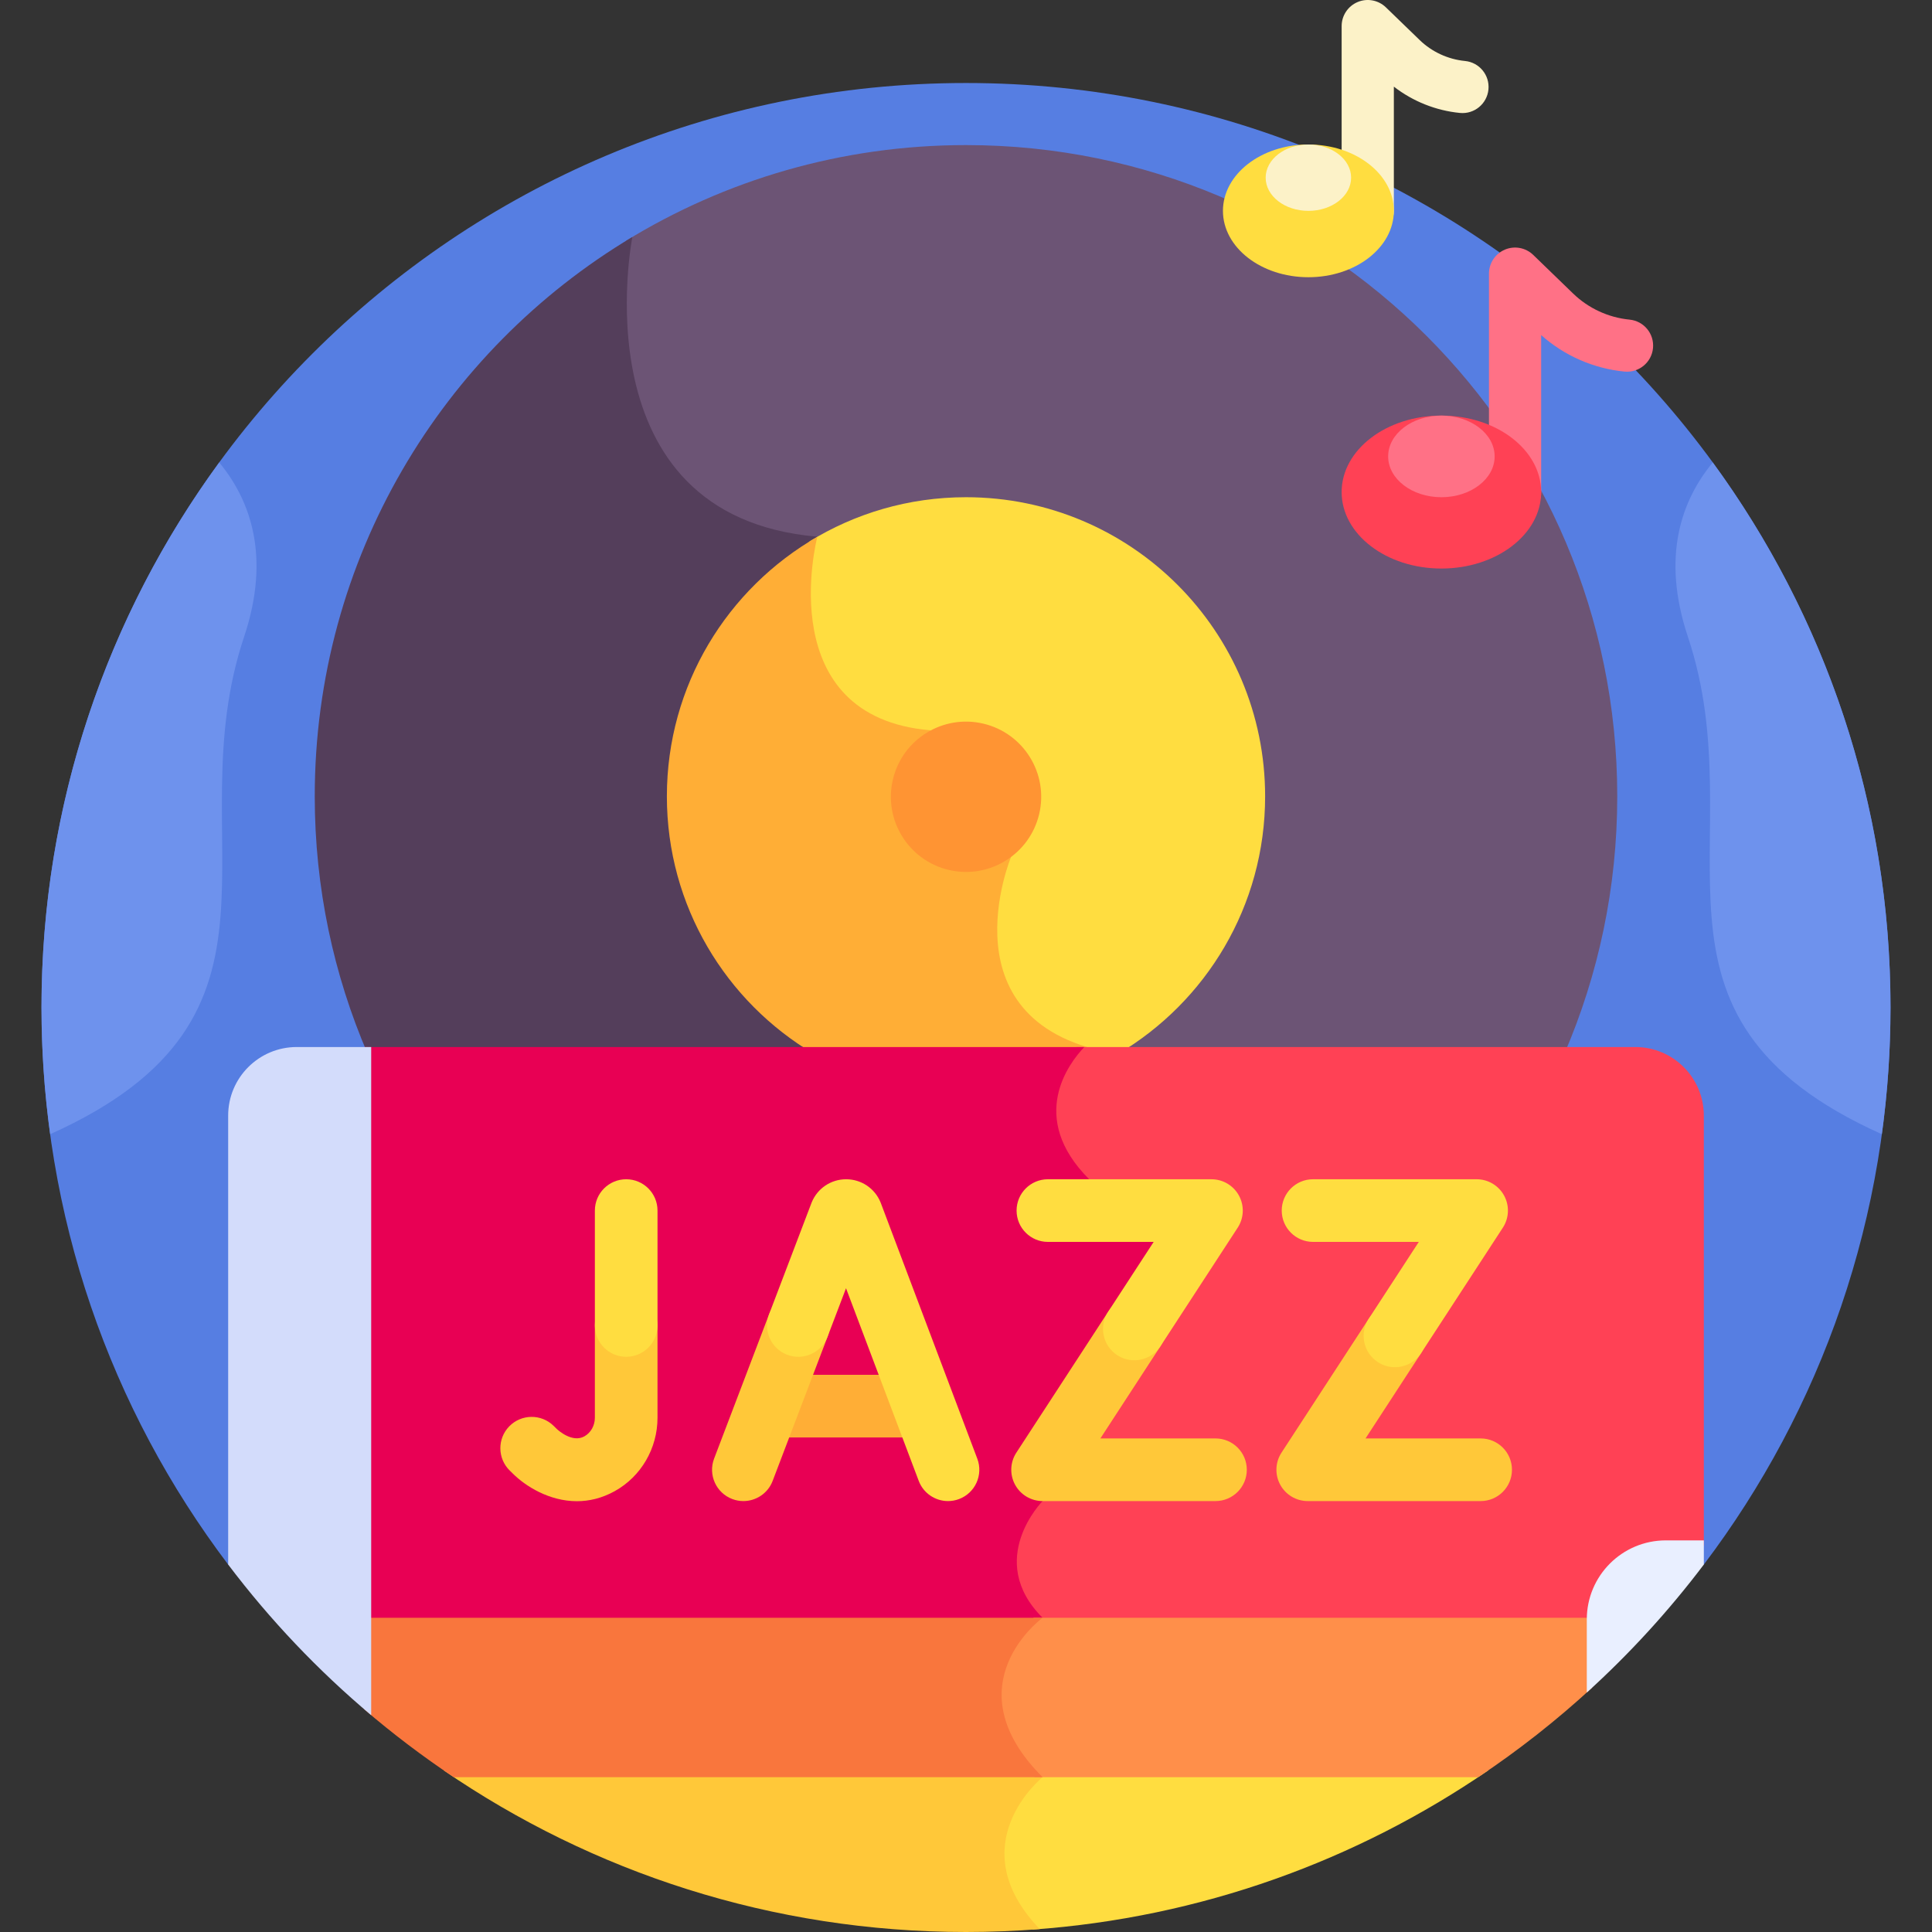
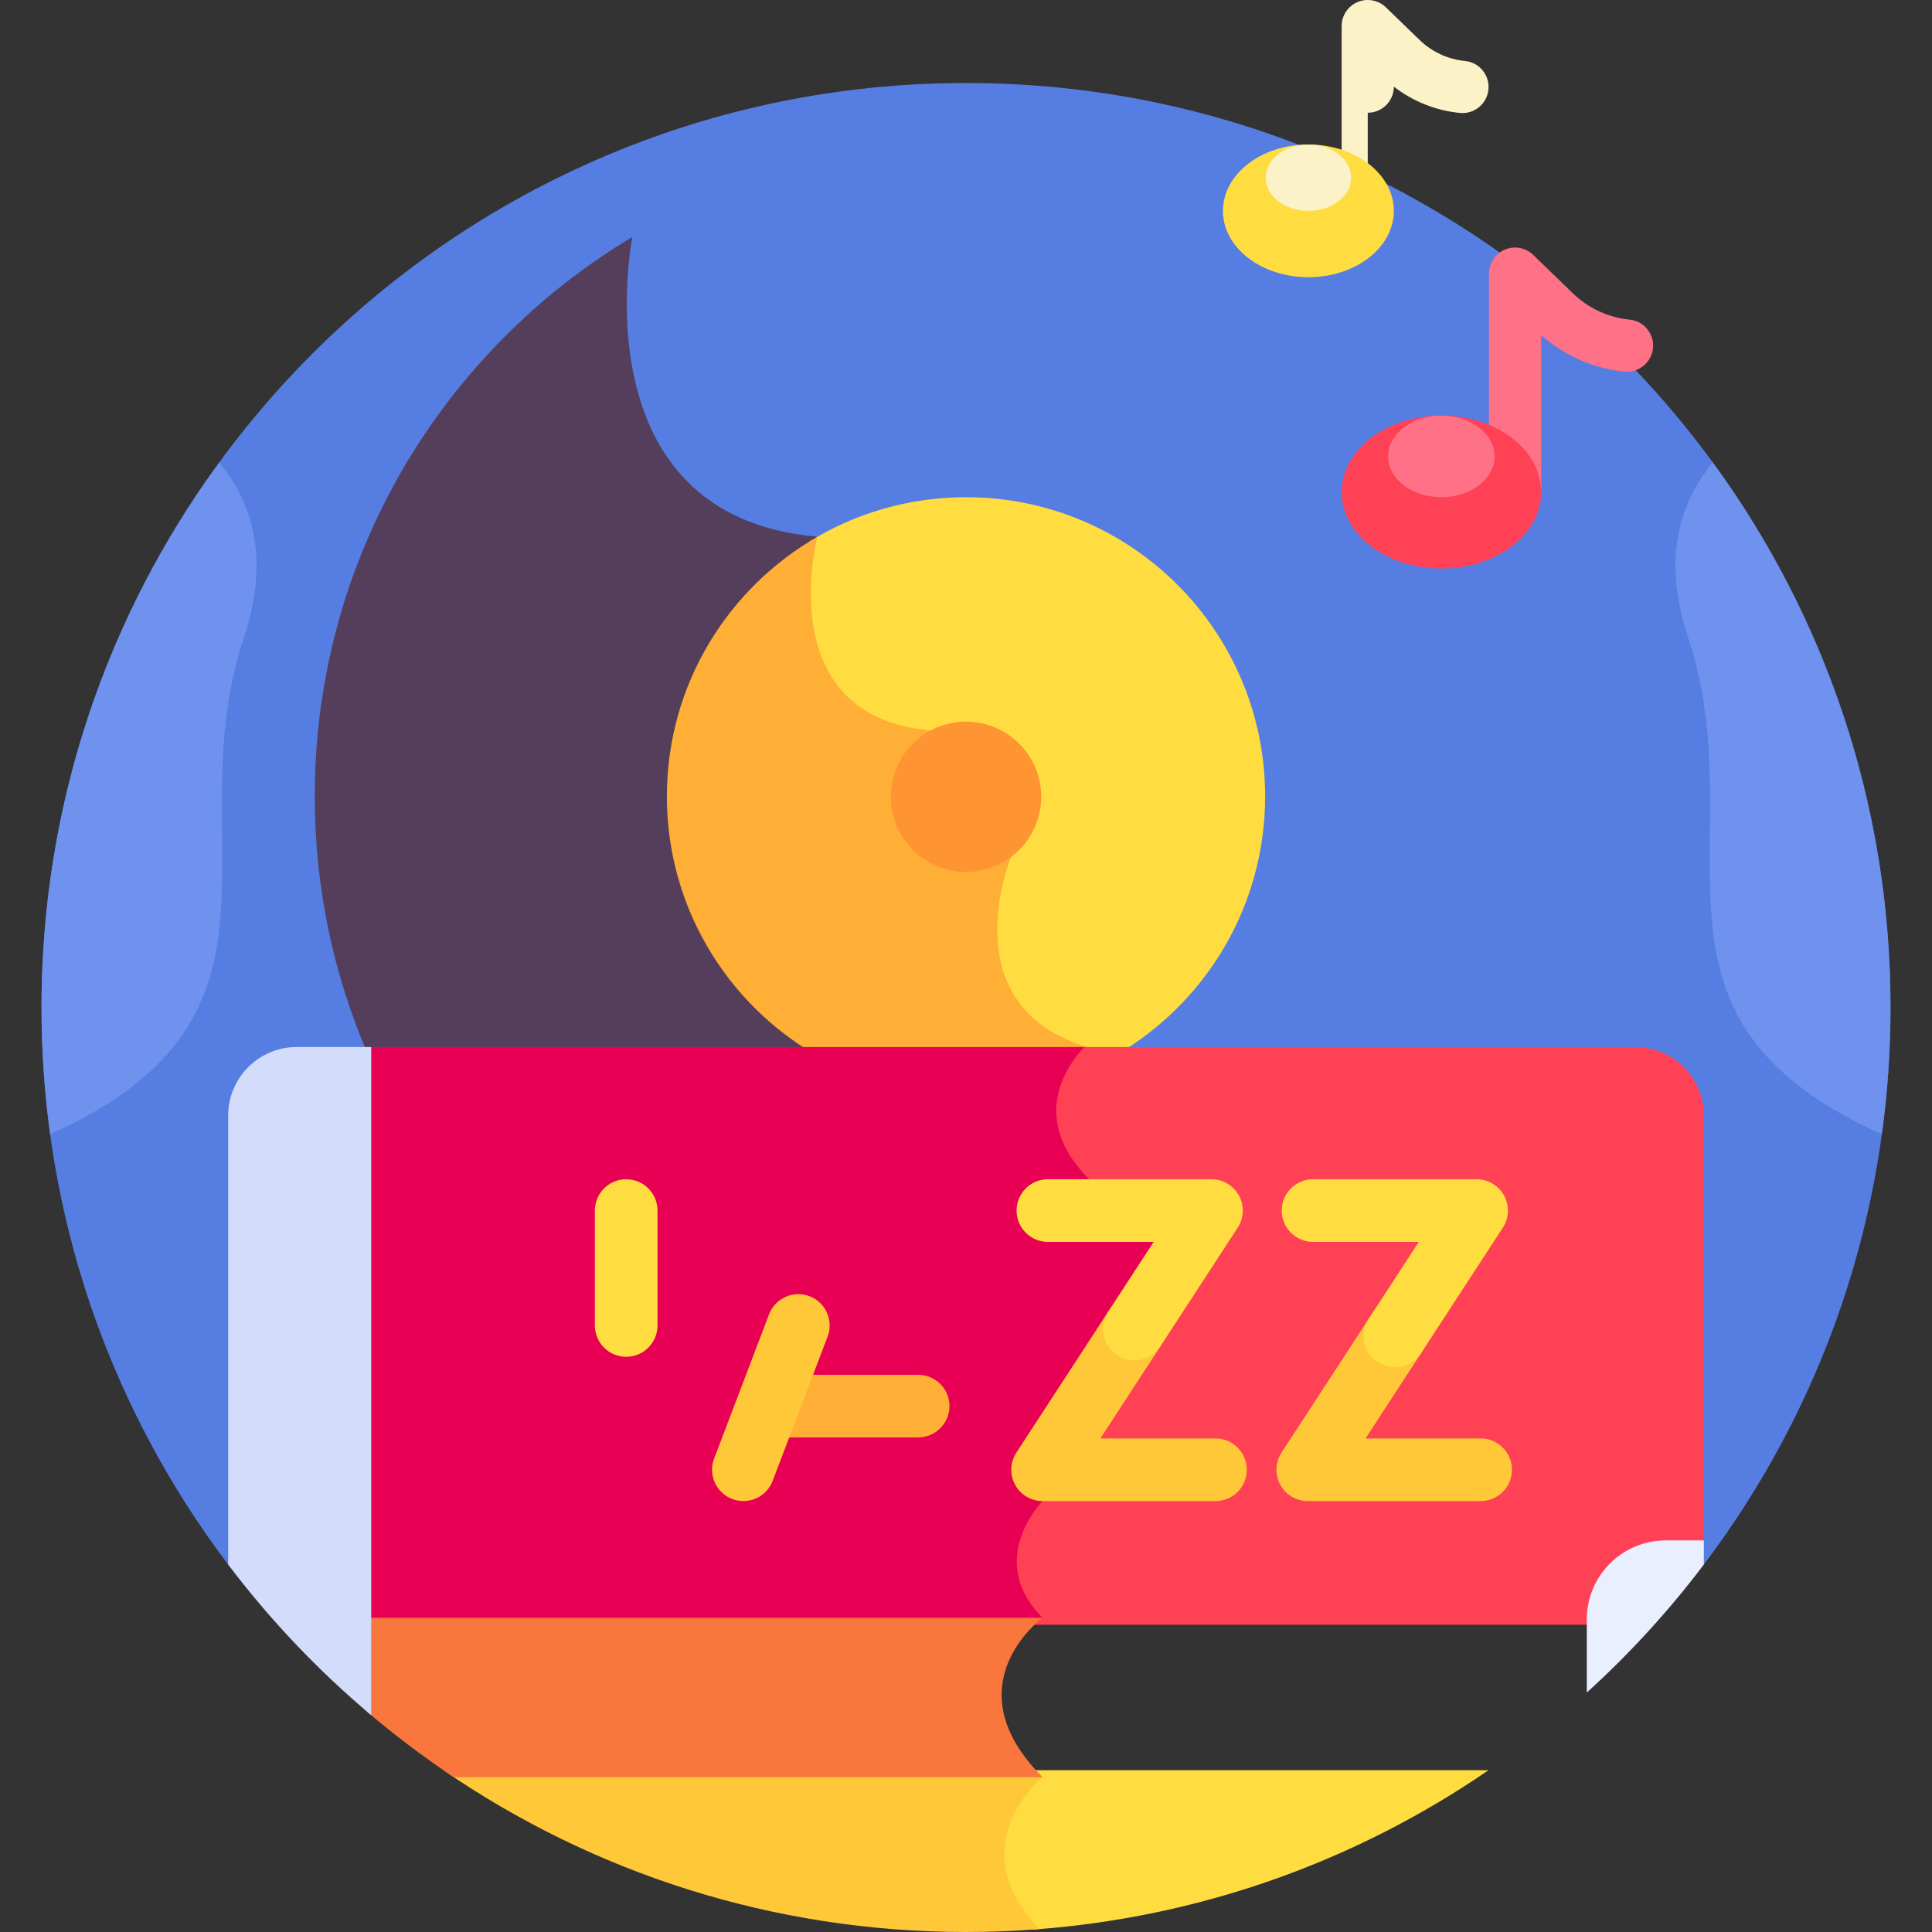
<svg xmlns="http://www.w3.org/2000/svg" id="Layer_1" enable-background="new 0 0 512 512" height="512" viewBox="0 0 512 512" width="512">
  <rect x="0" y="0" width="512" height="512" fill="#333333" stroke="none" />
  <g>
    <path d="m60.467 414.625h391.066c31.046-41.056 49.469-92.187 49.469-147.626 0-135.311-109.691-245.002-245.002-245.002s-245.002 109.691-245.002 245.002c0 55.439 18.424 106.57 49.469 147.626z" fill="#567ee2" />
-     <path d="m256 38.45c-33.031 0-63.89 9.285-90.122 25.378-1.148 6.872-5.266 38.298 10.966 59.923 8.528 11.361 21.281 18.021 37.924 19.811-.479 2.309-1.24 6.754-1.368 12.145-.247 10.409 2.042 19.351 6.621 25.856 5.441 7.731 14.051 12.235 25.599 13.395l20.697 32.149c-1.484 3.91-7.537 21.899.553 36.4 4.265 7.646 11.731 12.94 22.223 15.807h125.452c9.031-20.941 14.043-44.022 14.043-68.276.001-95.317-77.27-172.588-172.588-172.588z" fill="#6c5475" />
    <path d="m267.995 226.943-21.509-33.41c-42.401-3.698-29.877-51.3-29.877-51.3-63.778-5.498-49.023-79.435-49.023-79.435-50.413 30.132-84.175 85.24-84.175 148.241 0 24.254 5.012 47.335 14.043 68.276h198.813c-47.12-7.415-28.272-52.372-28.272-52.372z" fill="#543e5b" />
    <path d="m256 131.768c-15.234 0-29.459 4.306-41.54 11.755.104.011.204.028.308.039-.479 2.309-1.24 6.754-1.368 12.145-.247 10.409 2.042 19.351 6.621 25.856 5.441 7.731 14.051 12.235 25.599 13.395l20.697 32.149c-1.484 3.91-7.537 21.899.553 36.4 4.265 7.646 11.731 12.94 22.223 15.807h7.174c23.34-13.795 39.004-39.2 39.004-68.276 0-43.779-35.491-79.27-79.271-79.27z" fill="#ffdd40" />
    <path d="m267.995 226.943-21.509-33.41c-41.824-3.647-30.209-50.008-29.885-51.27-23.818 13.674-39.873 39.342-39.873 68.776 0 29.076 15.664 54.481 39.004 68.276h80.535c-47.12-7.415-28.272-52.372-28.272-52.372z" fill="#ffae36" />
    <ellipse cx="256" cy="211.039" fill="#ff9433" rx="19.921" ry="19.921" transform="matrix(.23 -.973 .973 .23 -8.21 411.704)" />
    <path d="m272.531 469.123c.513.591 1.041 1.181 1.599 1.771-2.694 2.578-8.889 9.501-9.408 19.092-.395 7.306 2.602 14.49 8.9 21.38 44.656-3.177 86.001-18.32 120.853-42.243z" fill="#ffdd40" />
    <path d="m276.296 470.968c-.62-.62-1.2-1.234-1.757-1.844h-157.014c39.394 27.04 87.082 42.876 138.475 42.876 6.579 0 13.097-.263 19.545-.773-21.473-22.384.751-40.259.751-40.259z" fill="#ffc839" />
    <path d="m433.358 277.471h-148.036c-2.638 3.021-6.585 8.721-6.882 16.058-.281 6.959 2.793 13.703 9.137 20.047l20.654 14.406-33.185 68.956c-.824.885-4.151 4.68-5.941 10.091-1.798 5.434-2.307 13.479 4.989 21.565-.567.496-1.281 1.165-2.062 1.983h149.869v-1.417c0-10.785 8.775-19.559 19.56-19.559h10.072v-113.955c0-10.038-8.137-18.175-18.175-18.175z" fill="#ff4155" />
    <path d="m96.525 277.471v153.106h177.637c1.256-1.204 2.135-1.845 2.135-1.845-15.378-15.378 0-30.931 0-30.931l33.842-70.32-21.5-14.966c-16.453-16.453-5.296-30.839-1.279-35.043h-190.835z" fill="#e80054" />
    <g>
      <path d="m401.507 137.32c-3.82 0-6.917-3.097-6.917-6.917v-57.88c0-2.778 1.661-5.285 4.218-6.369 2.558-1.084 5.515-.533 7.511 1.399l10.57 10.233c4.045 3.916 9.357 6.373 14.96 6.917 3.803.369 6.586 3.751 6.216 7.554-.37 3.802-3.751 6.585-7.554 6.216-8.18-.795-15.963-4.214-22.086-9.671v41.601c-.001 3.82-3.098 6.917-6.918 6.917z" fill="#ff7186" />
    </g>
    <g>
-       <path d="m362.466 62.798c-3.82 0-6.917-3.097-6.917-6.917v-48.964c0-2.778 1.661-5.285 4.218-6.369s5.515-.533 7.511 1.399l8.942 8.657c3.249 3.146 7.517 5.119 12.017 5.556 3.802.369 6.586 3.751 6.216 7.554-.37 3.802-3.75 6.594-7.554 6.216-6.375-.62-12.474-3.064-17.514-6.971v32.921c-.002 3.822-3.099 6.918-6.919 6.918z" fill="#fcf2c8" />
+       <path d="m362.466 62.798c-3.82 0-6.917-3.097-6.917-6.917v-48.964c0-2.778 1.661-5.285 4.218-6.369s5.515-.533 7.511 1.399l8.942 8.657c3.249 3.146 7.517 5.119 12.017 5.556 3.802.369 6.586 3.751 6.216 7.554-.37 3.802-3.75 6.594-7.554 6.216-6.375-.62-12.474-3.064-17.514-6.971c-.002 3.822-3.099 6.918-6.919 6.918z" fill="#fcf2c8" />
    </g>
    <ellipse cx="381.986" cy="130.403" fill="#ff4155" rx="26.438" ry="20.265" />
    <ellipse cx="381.986" cy="120.953" fill="#ff7186" rx="14.11" ry="10.815" />
    <ellipse cx="346.738" cy="55.881" fill="#ffdd40" rx="22.645" ry="17.586" />
    <ellipse cx="346.738" cy="47.088" fill="#fcf2c8" rx="11.323" ry="8.793" />
-     <path d="m273.941 428.732c-2.918 2.589-9.196 9.19-9.931 18.635-.614 7.885 2.79 15.794 10.12 23.526-.023.022-.052.051-.075.074h117.698c10.67-7.115 20.748-15.045 30.149-23.701v-18.106c0-.145.018-.284.021-.428z" fill="#ff8f4a" />
    <path d="m276.296 428.732h-179.771v24.251c7.525 6.458 15.447 12.465 23.723 17.985h156.048c-24.427-24.428 0-42.236 0-42.236z" fill="#f9763d" />
    <path d="m451.533 414.625v-6.407h-10.072c-11.566 0-20.943 9.376-20.943 20.943v19.385c11.364-10.305 21.748-21.667 31.015-33.921z" fill="#e9efff" />
    <path d="m60.467 295.646v118.979c11.105 14.686 23.829 28.077 37.902 39.918v-177.072h-19.726c-10.038 0-18.176 8.137-18.176 18.175z" fill="#d3dcfb" />
    <g>
      <path d="m243.318 380.935h-38.271c-4.585 0-8.301-3.716-8.301-8.301s3.716-8.301 8.301-8.301h38.271c4.585 0 8.301 3.716 8.301 8.301 0 4.584-3.716 8.301-8.301 8.301z" fill="#ffae36" />
    </g>
    <g>
      <path d="m197.002 397.802c-.982 0-1.98-.175-2.953-.545-4.284-1.632-6.435-6.428-4.803-10.712l14.563-38.237c1.632-4.284 6.429-6.433 10.712-4.803 4.284 1.632 6.435 6.428 4.803 10.712l-14.563 38.237c-1.261 3.312-4.414 5.348-7.759 5.348z" fill="#ffc839" />
    </g>
    <g>
-       <path d="m152.887 397.835c-7.366 0-13.678-4.023-16.969-7.31l-.812-.791c-3.283-3.2-3.351-8.455-.151-11.738s8.456-3.35 11.738-.151l.852.83c.067.065.035.031.063.061.451.418 4.112 3.66 7.244 1.92 1.723-.957 2.793-2.852 2.793-4.947v-24.447c0-4.585 3.716-8.301 8.301-8.301s8.301 3.716 8.301 8.301v24.447c0 8.123-4.344 15.58-11.338 19.463-3.43 1.904-6.826 2.663-10.022 2.663z" fill="#ffc839" />
-     </g>
+       </g>
    <g>
      <path d="m322.116 397.801h-45.82c-3.046 0-5.847-1.668-7.298-4.346s-1.32-5.935.343-8.486l24.316-37.32c2.502-3.842 7.645-4.928 11.486-2.424 3.841 2.503 4.926 7.646 2.423 11.487l-15.955 24.488h30.504c4.585 0 8.301 3.716 8.301 8.301s-3.715 8.3-8.3 8.3z" fill="#ffc839" />
    </g>
    <g>
      <path d="m392.384 397.801h-45.819c-3.046 0-5.847-1.668-7.298-4.346s-1.32-5.935.343-8.486l23.115-35.476c2.502-3.842 7.646-4.928 11.486-2.424 3.841 2.503 4.926 7.646 2.423 11.487l-14.754 22.644h30.503c4.585 0 8.301 3.716 8.301 8.301s-3.715 8.3-8.3 8.3z" fill="#ffc839" />
    </g>
    <g>
-       <path d="m251.233 397.802c-3.355.001-6.513-2.047-7.768-5.372l-19.259-51.032-4.883 12.819c-1.632 4.285-6.428 6.436-10.712 4.803-4.284-1.631-6.434-6.427-4.803-10.711l11.228-29.48c.024-.063.048-.125.074-.186 1.52-3.718 5.098-6.124 9.114-6.128h.01c4.013 0 7.59 2.397 9.117 6.109.031.075.06.15.089.226l25.557 67.72c1.619 4.289-.546 9.078-4.835 10.697-.965.363-1.955.535-2.929.535z" fill="#ffdd40" />
-     </g>
+       </g>
    <g>
      <path d="m165.947 359.564c-4.585 0-8.301-3.716-8.301-8.301v-30.448c0-4.585 3.716-8.301 8.301-8.301s8.301 3.716 8.301 8.301v30.448c0 4.584-3.717 8.301-8.301 8.301z" fill="#ffdd40" />
    </g>
    <g>
      <path d="m300.605 360.482c-1.554 0-3.125-.436-4.524-1.347-3.841-2.502-4.926-7.645-2.423-11.486l12.075-18.532h-28.028c-4.585 0-8.301-3.716-8.301-8.301s3.716-8.301 8.301-8.301h43.344c3.046 0 5.847 1.668 7.298 4.346 1.452 2.678 1.32 5.935-.343 8.486l-20.437 31.364c-1.591 2.443-4.25 3.771-6.962 3.771z" fill="#ffdd40" />
    </g>
    <g>
      <path d="m369.672 362.325c-1.554 0-3.125-.436-4.524-1.347-3.841-2.503-4.926-7.646-2.423-11.487l13.276-20.376h-28.028c-4.585 0-8.301-3.716-8.301-8.301s3.716-8.301 8.301-8.301h43.344c3.046 0 5.847 1.668 7.298 4.346s1.32 5.935-.343 8.486l-21.638 33.208c-1.59 2.445-4.249 3.772-6.962 3.772z" fill="#ffdd40" />
    </g>
    <g fill="#6e92ed">
      <path d="m447.321 168.788c18.078 54.087-18.473 100.434 51.385 131.787 1.506-10.978 2.296-22.185 2.296-33.577 0-54.014-17.493-103.935-47.104-144.437-8.253 9.981-13.709 24.889-6.577 46.227z" />
      <path d="m64.679 168.788c-18.078 54.087 18.473 100.434-51.385 131.787-1.506-10.978-2.296-22.185-2.296-33.577 0-54.014 17.493-103.935 47.104-144.437 8.253 9.981 13.709 24.889 6.577 46.227z" />
    </g>
  </g>
</svg>